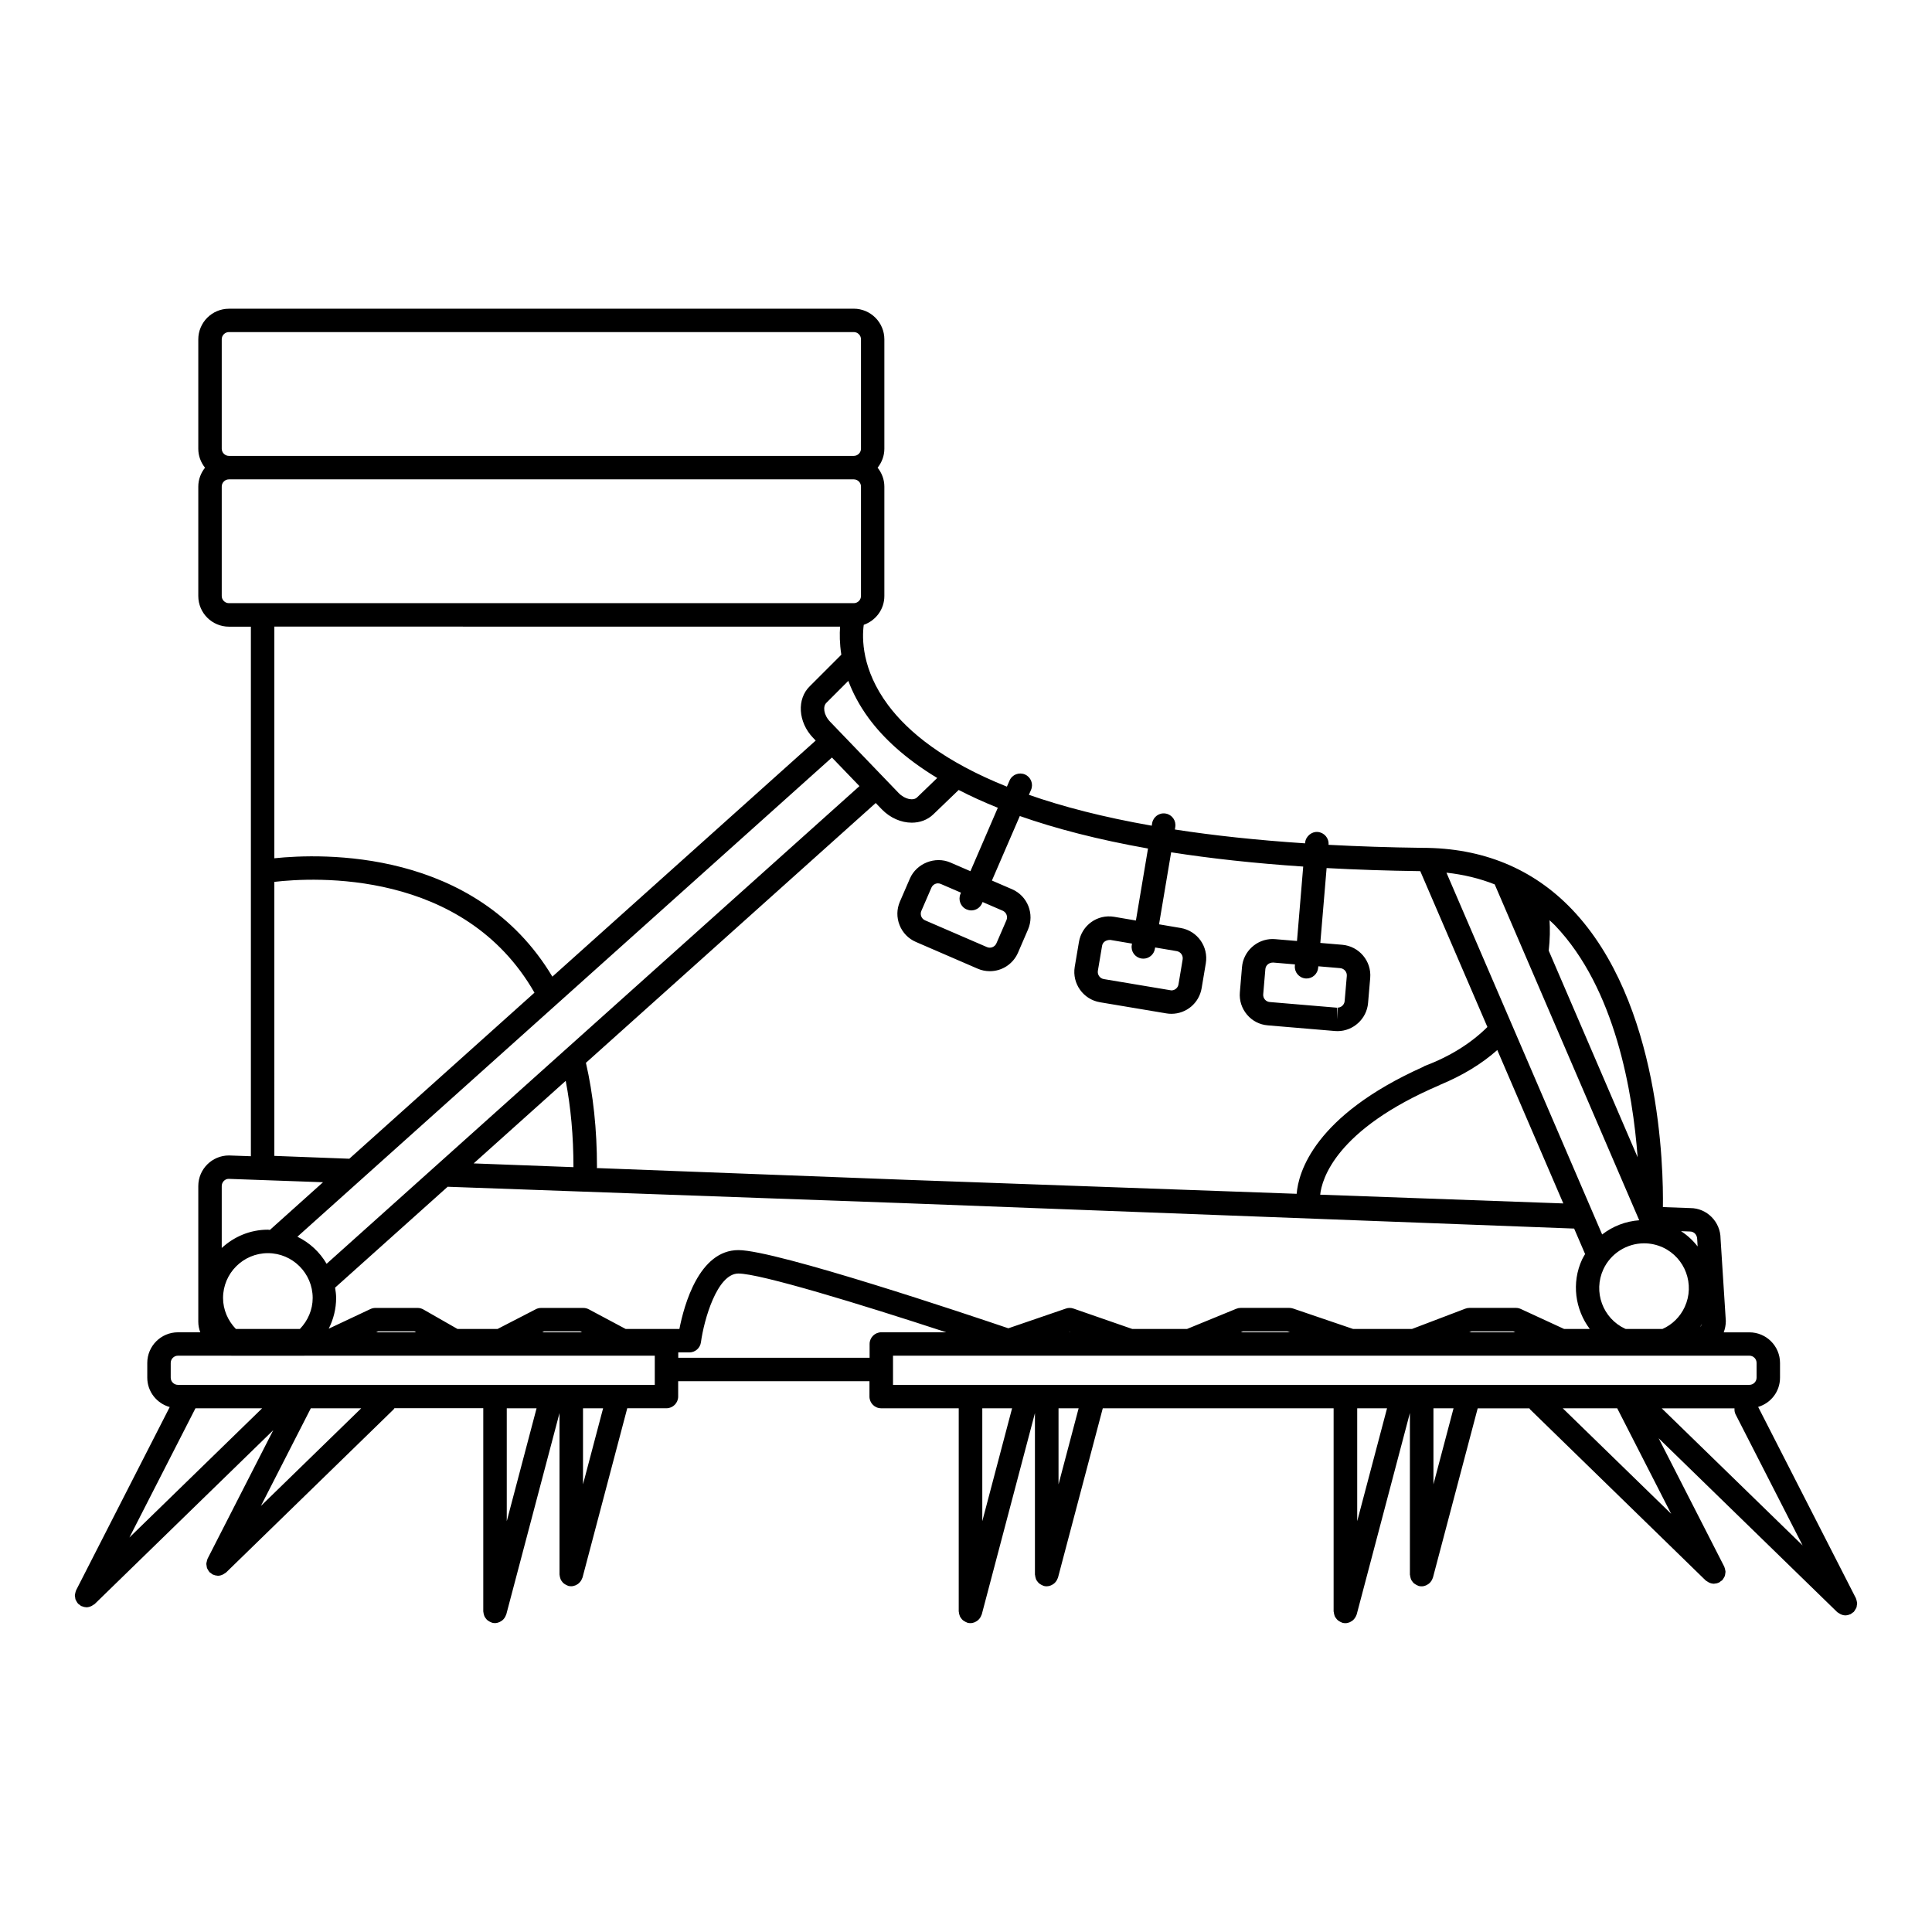
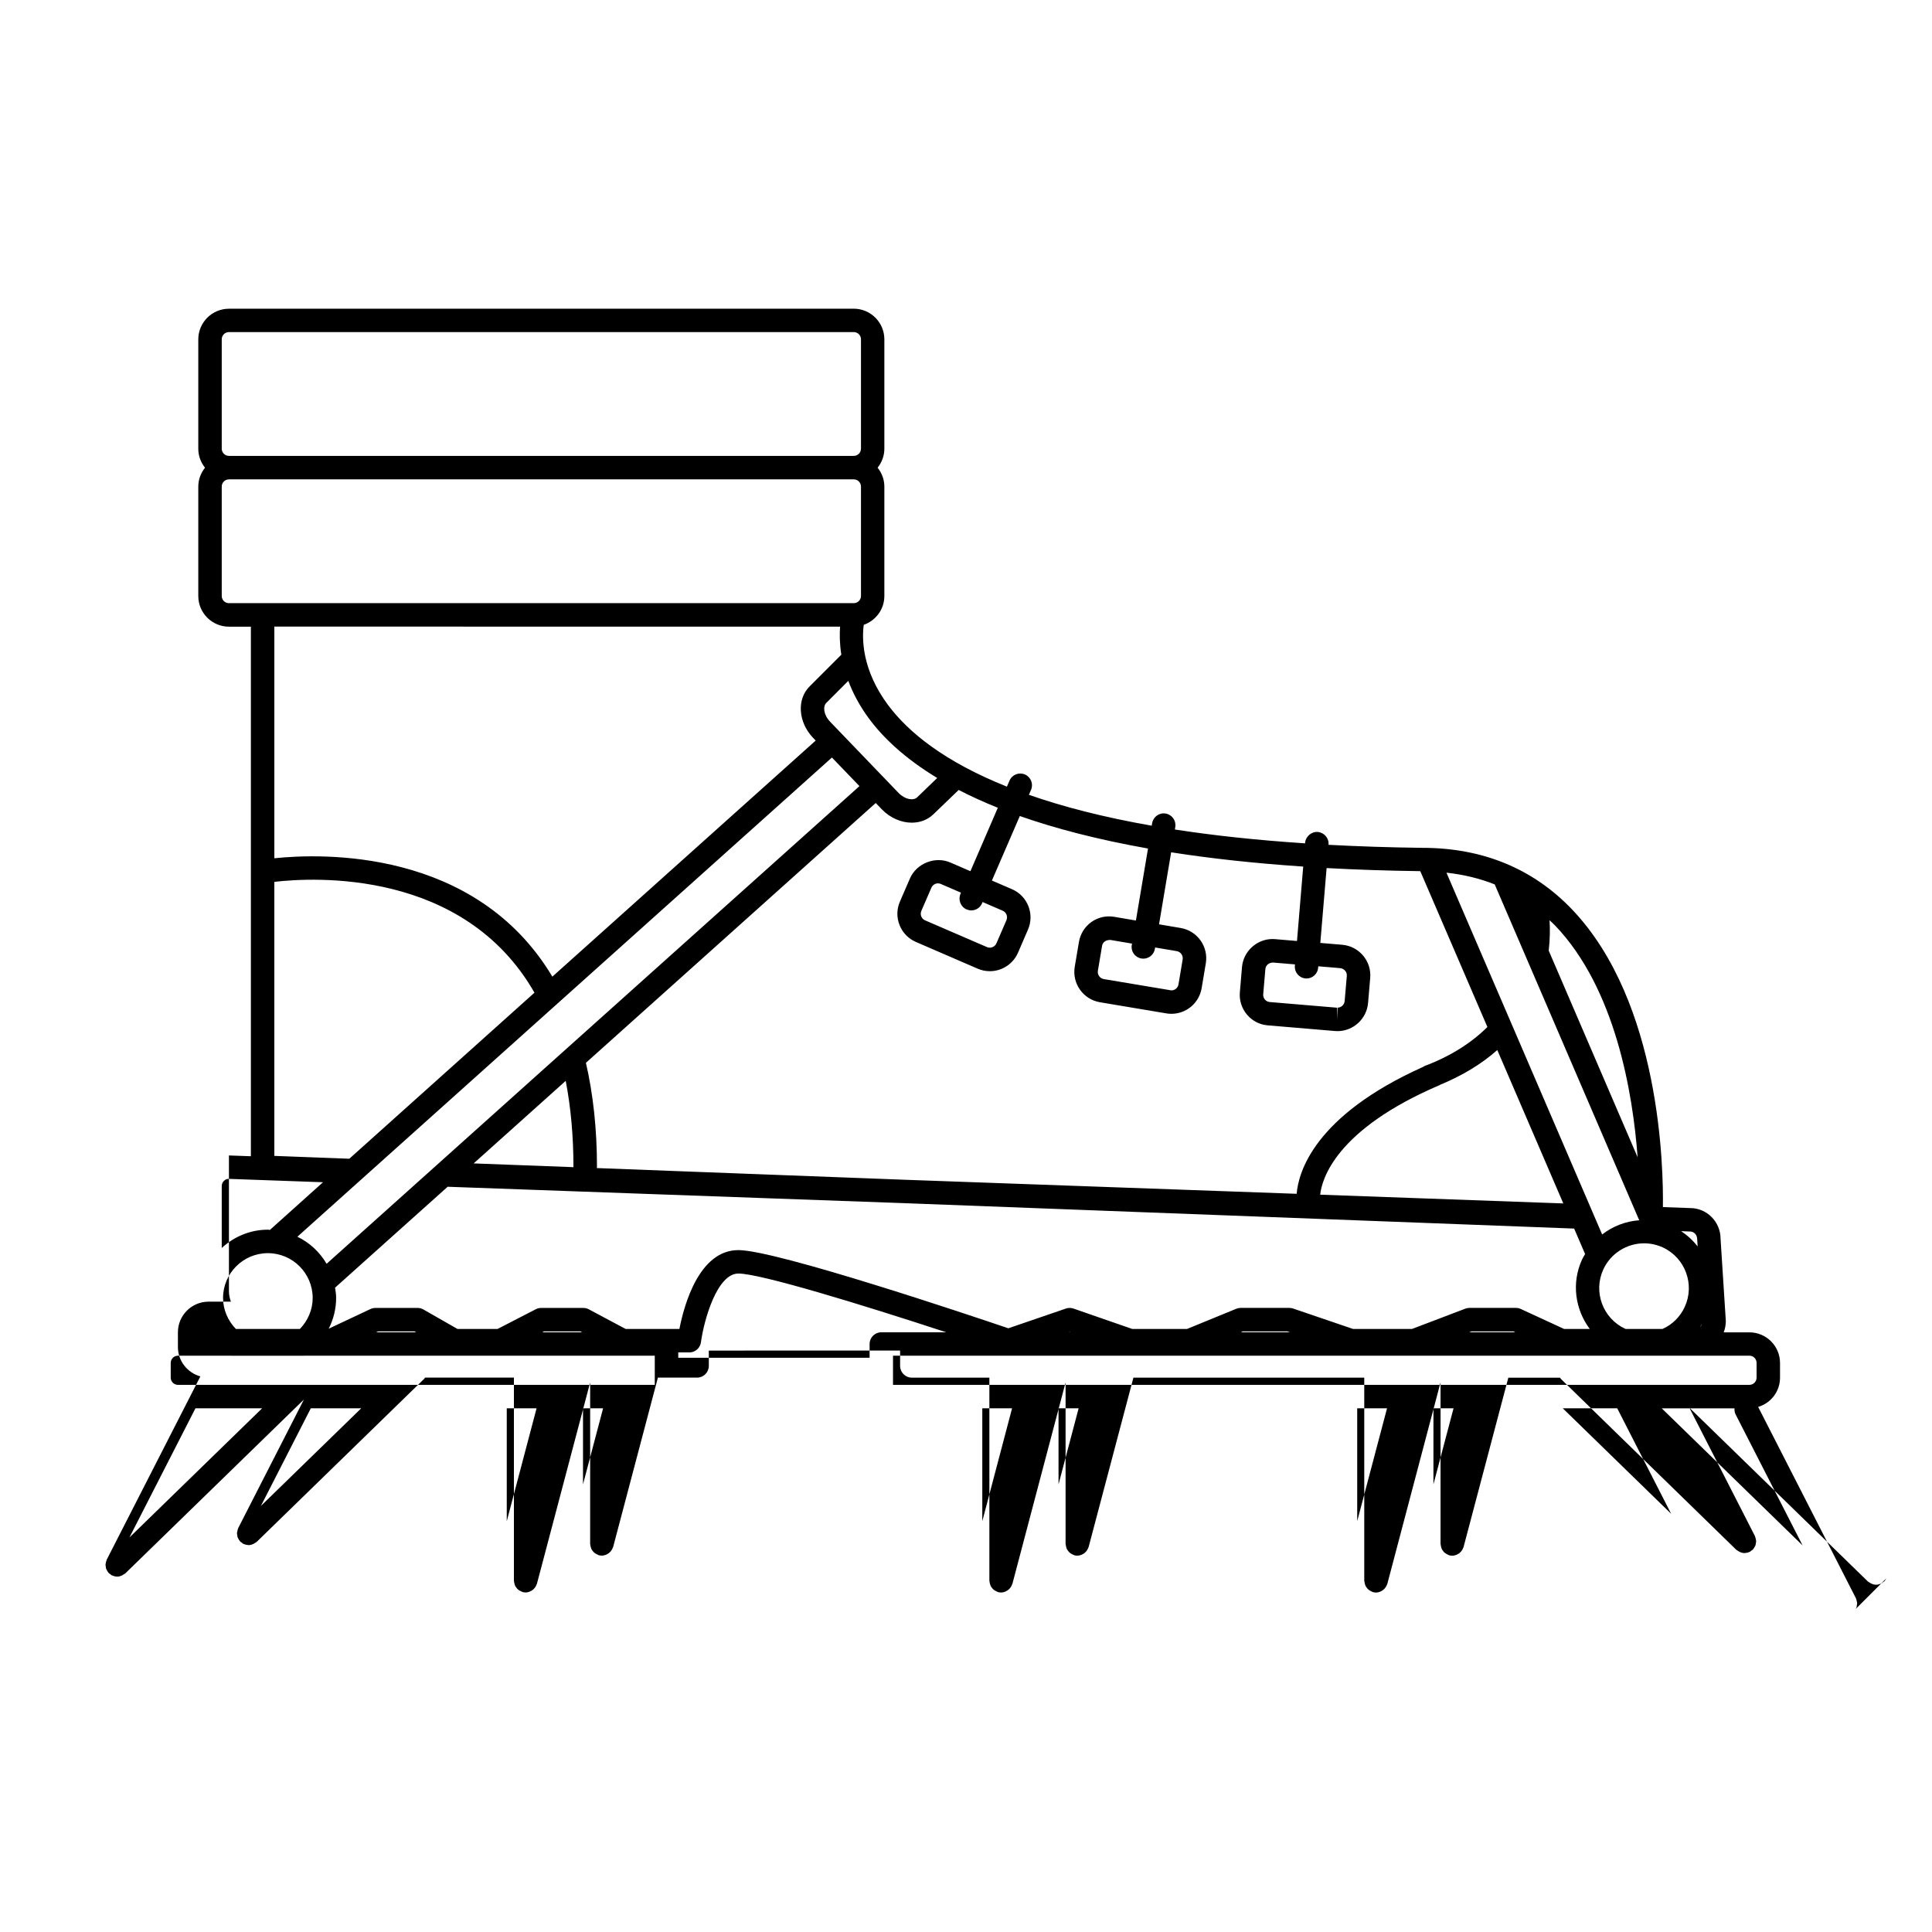
<svg xmlns="http://www.w3.org/2000/svg" fill="#000000" width="800px" height="800px" version="1.1" viewBox="144 144 512 512">
-   <path d="m635.74 570.44c0.078-0.137 0.184-0.285 0.242-0.438 0.066-0.191 0.082-0.402 0.102-0.602 0.039-0.188 0.082-0.375 0.074-0.574-0.004-0.176-0.074-0.34-0.109-0.527-0.051-0.219-0.082-0.441-0.184-0.645-0.012-0.043-0.012-0.082-0.031-0.109l-25.906-50.699c3.363-1 5.797-4.066 5.797-7.742v-3.898c0-4.484-3.633-8.121-8.117-8.121h-6.801c0.34-0.93 0.555-1.93 0.555-2.996l-1.395-21.809c0-4.484-3.637-8.125-8-8.125l-7.281-0.262c0.152-10.035-0.539-54.27-24.102-78.91-10.352-10.82-23.707-16.297-39.652-16.297-8.801-0.109-17.074-0.387-24.863-0.801l0.008-0.039c0.141-1.711-1.125-3.207-2.844-3.363-1.586-0.164-3.203 1.129-3.363 2.844l-0.016 0.168c-12.848-0.848-24.297-2.09-34.496-3.668l0.102-0.645c0.285-1.695-0.855-3.301-2.543-3.582-1.699-0.293-3.293 0.859-3.586 2.547l-0.105 0.672c-12.883-2.258-23.621-5.059-32.555-8.184l0.566-1.309c0.684-1.578-0.051-3.402-1.613-4.082-1.582-0.672-3.41 0.035-4.086 1.621l-0.695 1.605c-16.625-6.648-26.129-14.441-31.477-21.602-7.062-9.465-6.93-17.805-6.461-21.285 3.168-1.109 5.461-4.094 5.461-7.641v-28.988c0-1.898-0.688-3.625-1.789-5.016 1.102-1.387 1.789-3.117 1.789-5.016v-28.992c0-4.484-3.644-8.125-8.125-8.125l-165.57 0.012c-4.484 0-8.121 3.644-8.121 8.125v28.988c0 1.898 0.68 3.633 1.781 5.016-1.102 1.395-1.781 3.117-1.781 5.016v28.988c0 4.484 3.641 8.125 8.121 8.125h5.816v140.34l-5.816-0.207c-4.484 0-8.121 3.637-8.121 8.121v35.965c0 0.984 0.203 1.906 0.523 2.785l-5.918-0.004c-4.484 0-8.125 3.641-8.125 8.121v3.898c0 3.723 2.531 6.836 5.949 7.789l-24.812 48.562c-0.02 0.031-0.016 0.074-0.031 0.105-0.094 0.207-0.133 0.422-0.184 0.645-0.031 0.184-0.098 0.363-0.109 0.531-0.008 0.199 0.043 0.379 0.074 0.574 0.023 0.203 0.035 0.41 0.105 0.598 0.062 0.164 0.164 0.297 0.242 0.441 0.113 0.207 0.219 0.414 0.379 0.586 0.027 0.027 0.039 0.066 0.062 0.086 0.113 0.113 0.262 0.168 0.387 0.27 0.145 0.109 0.25 0.242 0.422 0.332 0.039 0.023 0.078 0.012 0.113 0.031 0.379 0.168 0.777 0.273 1.191 0.289 0.031 0 0.074 0.027 0.109 0.027 0.02 0 0.039-0.012 0.059-0.012 0.473-0.016 0.922-0.164 1.355-0.383 0.125-0.07 0.23-0.141 0.352-0.238 0.133-0.086 0.285-0.137 0.406-0.25l47.32-46.062-17.414 34.07c-0.023 0.039-0.016 0.078-0.031 0.105-0.098 0.215-0.137 0.434-0.18 0.66-0.043 0.176-0.098 0.34-0.109 0.523-0.012 0.188 0.035 0.375 0.066 0.562 0.035 0.215 0.043 0.41 0.109 0.609 0.047 0.148 0.156 0.289 0.238 0.441 0.109 0.207 0.219 0.41 0.379 0.582 0.027 0.031 0.035 0.07 0.062 0.09 0.117 0.121 0.266 0.16 0.391 0.262 0.141 0.113 0.25 0.25 0.422 0.332 0.035 0.023 0.078 0.008 0.113 0.039 0.367 0.168 0.762 0.262 1.164 0.285 0.047 0 0.086 0.023 0.129 0.023 0.016 0 0.031-0.008 0.043-0.008 0.484-0.008 0.941-0.152 1.371-0.383 0.125-0.066 0.23-0.137 0.352-0.227 0.129-0.098 0.285-0.152 0.406-0.266l44.383-43.211c0.086-0.086 0.129-0.199 0.207-0.309h23.551v53.836c0 0.078 0.035 0.133 0.035 0.207 0.016 0.223 0.07 0.422 0.129 0.645 0.055 0.172 0.094 0.348 0.176 0.512 0.094 0.188 0.219 0.352 0.34 0.512 0.121 0.152 0.23 0.301 0.375 0.426s0.316 0.227 0.492 0.336c0.176 0.098 0.348 0.203 0.551 0.262 0.07 0.031 0.125 0.082 0.203 0.102 0.27 0.074 0.531 0.109 0.793 0.109 0.391 0 0.766-0.09 1.117-0.238 0.109-0.043 0.199-0.102 0.301-0.152 0.223-0.117 0.441-0.25 0.633-0.426 0.098-0.086 0.188-0.18 0.281-0.289 0.148-0.18 0.281-0.371 0.395-0.582 0.062-0.117 0.125-0.242 0.176-0.398 0.023-0.082 0.078-0.133 0.105-0.23l14.102-53.348v42.789c0 0.074 0.031 0.129 0.035 0.207 0.016 0.227 0.07 0.426 0.129 0.645 0.055 0.184 0.098 0.352 0.176 0.523 0.094 0.18 0.215 0.34 0.344 0.504 0.113 0.152 0.23 0.309 0.371 0.418 0.145 0.133 0.316 0.234 0.492 0.34 0.176 0.098 0.352 0.203 0.551 0.27 0.074 0.023 0.125 0.082 0.203 0.105 0.27 0.066 0.531 0.098 0.789 0.098 0.391 0 0.766-0.09 1.121-0.234 0.109-0.039 0.195-0.102 0.301-0.156 0.227-0.105 0.441-0.25 0.629-0.43 0.105-0.082 0.188-0.168 0.277-0.285 0.152-0.176 0.293-0.371 0.398-0.582 0.07-0.121 0.125-0.242 0.176-0.395 0.031-0.082 0.082-0.137 0.109-0.234l11.852-44.855h10.387c1.715 0 3.106-1.395 3.106-3.106v-4.059l50.695-0.008v4.074c0 1.719 1.395 3.106 3.106 3.106h20.551v53.828c0 0.082 0.039 0.137 0.043 0.219 0.016 0.215 0.062 0.414 0.125 0.645 0.051 0.168 0.098 0.34 0.176 0.508 0.098 0.184 0.215 0.348 0.344 0.508 0.117 0.152 0.23 0.309 0.375 0.426 0.145 0.133 0.316 0.227 0.492 0.328 0.172 0.105 0.348 0.207 0.547 0.277 0.074 0.023 0.125 0.078 0.203 0.098 0.27 0.078 0.531 0.102 0.797 0.102 0.387 0 0.762-0.086 1.113-0.227 0.109-0.047 0.195-0.109 0.301-0.16 0.227-0.113 0.441-0.25 0.625-0.426 0.102-0.086 0.195-0.18 0.289-0.293 0.137-0.176 0.281-0.367 0.395-0.578 0.062-0.121 0.117-0.242 0.168-0.395 0.039-0.082 0.086-0.145 0.113-0.234l14.09-53.348v42.789c0 0.074 0.043 0.137 0.047 0.211 0.016 0.223 0.07 0.426 0.129 0.645 0.051 0.176 0.094 0.352 0.172 0.52 0.098 0.18 0.219 0.344 0.352 0.508 0.109 0.148 0.23 0.305 0.371 0.414 0.141 0.137 0.316 0.242 0.492 0.34 0.172 0.102 0.348 0.203 0.551 0.27 0.078 0.023 0.125 0.082 0.199 0.098 0.273 0.078 0.535 0.105 0.797 0.105 0.387 0 0.758-0.082 1.113-0.234 0.105-0.039 0.203-0.109 0.301-0.152 0.23-0.109 0.441-0.254 0.629-0.426 0.105-0.082 0.191-0.184 0.285-0.293 0.145-0.172 0.285-0.363 0.391-0.574 0.078-0.129 0.125-0.25 0.18-0.395 0.031-0.082 0.082-0.145 0.105-0.238l11.863-44.859h61.176v53.832c0 0.078 0.043 0.133 0.051 0.207 0.016 0.227 0.07 0.43 0.125 0.645 0.051 0.176 0.094 0.348 0.176 0.516 0.098 0.184 0.219 0.348 0.352 0.508 0.105 0.152 0.23 0.301 0.371 0.426 0.137 0.125 0.316 0.227 0.492 0.336 0.168 0.098 0.348 0.207 0.547 0.27 0.078 0.023 0.129 0.078 0.207 0.098 0.27 0.07 0.531 0.105 0.785 0.105 0.402 0 0.766-0.09 1.129-0.23 0.105-0.047 0.18-0.105 0.285-0.152 0.234-0.117 0.445-0.254 0.645-0.434 0.094-0.086 0.184-0.18 0.262-0.281 0.156-0.188 0.297-0.379 0.402-0.59 0.078-0.117 0.129-0.25 0.184-0.395 0.031-0.082 0.082-0.137 0.105-0.234l14.098-53.379v42.828c0 0.07 0.039 0.129 0.047 0.207 0.016 0.223 0.07 0.43 0.129 0.645 0.055 0.18 0.086 0.348 0.176 0.52 0.09 0.18 0.215 0.344 0.34 0.504 0.117 0.152 0.234 0.309 0.375 0.43 0.148 0.121 0.32 0.223 0.492 0.324 0.18 0.105 0.344 0.207 0.551 0.277 0.078 0.023 0.121 0.082 0.207 0.102 0.262 0.066 0.531 0.094 0.785 0.094 0.395 0 0.766-0.082 1.117-0.23 0.109-0.039 0.199-0.105 0.297-0.156 0.238-0.109 0.438-0.254 0.637-0.426 0.105-0.082 0.184-0.176 0.277-0.289 0.152-0.172 0.281-0.375 0.402-0.578 0.066-0.121 0.121-0.242 0.172-0.395 0.031-0.082 0.082-0.141 0.102-0.238l11.859-44.855h13.703c0.082 0.094 0.109 0.207 0.207 0.301l46.496 45.297c0.121 0.109 0.277 0.168 0.41 0.266 0.113 0.082 0.227 0.152 0.352 0.227 0.426 0.227 0.883 0.371 1.359 0.383 0.02 0 0.039 0.016 0.062 0.016 0.039 0 0.07-0.027 0.105-0.027 0.41-0.016 0.812-0.109 1.191-0.289 0.039-0.016 0.082-0.008 0.113-0.031 0.168-0.086 0.277-0.227 0.414-0.336 0.129-0.094 0.277-0.141 0.391-0.254 0.031-0.031 0.043-0.074 0.066-0.09 0.152-0.184 0.254-0.379 0.379-0.582 0.082-0.145 0.188-0.293 0.242-0.457 0.07-0.188 0.082-0.391 0.109-0.586 0.031-0.195 0.082-0.383 0.074-0.574-0.012-0.176-0.074-0.355-0.105-0.531-0.055-0.223-0.082-0.434-0.184-0.645-0.016-0.039-0.008-0.082-0.023-0.105l-17.41-34.059 47.32 46.066c0.113 0.109 0.27 0.164 0.406 0.262 0.117 0.086 0.227 0.16 0.352 0.227 0.43 0.227 0.887 0.375 1.363 0.383 0.027 0 0.035 0.016 0.059 0.016 0.035 0 0.082-0.023 0.109-0.023 0.406-0.016 0.801-0.113 1.188-0.293 0.043-0.016 0.082-0.008 0.109-0.031 0.16-0.082 0.277-0.227 0.418-0.332 0.121-0.094 0.277-0.137 0.391-0.262 0.031-0.031 0.043-0.07 0.066-0.09 0.18-0.219 0.281-0.426 0.406-0.637zm-31.801-51.637 17.77 34.754-37.324-36.328h19.277c-0.035 0.527 0.023 1.066 0.277 1.574zm-387.24-141.1c10.395-1.219 50.16-3.441 68.941 29.367l-49.066 44.004-19.871-0.75zm147.77-32.953 7.297 7.578-77.793 69.727c-0.004 0.008-0.008 0.008-0.02 0.016l-63.398 56.848c-1.816-3.106-4.492-5.602-7.742-7.176zm-68.5 108.56v0l-26.445-0.996 24.395-21.875c1.352 7.004 2.051 14.637 2.051 22.871zm-80.98 22.789c6.547 0 11.875 5.332 11.875 11.879 0 3.106-1.27 6.012-3.394 8.211h-16.961c-2.125-2.199-3.398-5.121-3.398-8.211 0.004-6.547 5.336-11.879 11.879-11.879zm94.809 20.086-9.762-5.207c-0.453-0.242-0.957-0.359-1.469-0.359h-11.148c-0.496 0-0.984 0.105-1.422 0.34l-10.133 5.227h-10.629l-9.027-5.16c-0.473-0.27-1-0.41-1.543-0.41h-11.16c-0.457 0-0.914 0.098-1.332 0.293l-11.055 5.207c1.258-2.504 1.961-5.277 1.961-8.145 0-0.938-0.137-1.84-0.277-2.731l29.832-26.738 120.89 4.344 177.64 6.738 2.906 6.75c-0.277 0.477-0.562 0.945-0.801 1.438-2.875 6.242-1.824 13.254 2.035 18.414h-6.801l-11.469-5.293c-0.41-0.184-0.848-0.289-1.301-0.289h-12.324c-0.379 0-0.75 0.078-1.105 0.211l-14.098 5.367h-15.637l-15.883-5.41c-0.332-0.105-0.668-0.168-1-0.168h-12.902c-0.41 0-0.805 0.082-1.184 0.242l-13.016 5.336h-14.539l-15.539-5.394c-0.656-0.234-1.375-0.238-2.031-0.008l-15.254 5.227c-9.766-3.316-61.516-20.719-71.535-20.719-10.414 0-14.395 14.535-15.637 20.895zm-11.555 0.887h-10.539l0.473-0.242h9.617zm-43.973 0h-10.578l0.516-0.242h9.641zm271.29-65.523c0.031-0.008 0.051-0.047 0.07-0.059 5.894-2.438 10.988-5.508 15.168-9.219l17.496 40.652-64.43-2.32c0.426-4.016 4.004-17.23 31.695-29.055zm52.852 35.832c-3.621 0.262-7.027 1.598-9.824 3.769l-23.898-55.547-17.367-40.336c4.531 0.5 8.816 1.527 12.793 3.109zm12.055 22.98c-1.203 2.613-3.312 4.695-5.887 5.824h-9.727c-0.043-0.016-0.121-0.023-0.152-0.043-5.949-2.746-8.543-9.82-5.793-15.762 1.934-4.18 6.176-6.887 10.797-6.887 1.719 0 3.398 0.375 4.981 1.094 5.934 2.762 8.527 9.832 5.781 15.773zm-162.99 6.644 0.164 0.062h-0.344zm45.91-0.18h11.77l0.715 0.242h-13.066zm60.598 0h11.047l0.539 0.242h-12.219zm60.566-1.176c0.195-0.262 0.328-0.57 0.504-0.863-0.109 0.34-0.254 0.637-0.504 0.863zm-0.773-23.188 0.109 1.859c-1.207-1.562-2.676-2.934-4.394-4.047l2.363 0.09c1.055-0.012 1.918 0.844 1.922 2.098zm-15.789-21.773-23.562-54.758c0.348-3.055 0.359-5.793 0.219-8.055 0.488 0.469 0.992 0.895 1.453 1.375 16.012 16.73 20.609 44.367 21.891 61.438zm-177.82-65.68c0.406 0.172 0.82 0.262 1.23 0.262 1.199 0 2.344-0.707 2.856-1.883l0.137-0.344 5.332 2.305c0.965 0.418 1.41 1.543 0.992 2.516l-2.656 6.129c-0.406 0.945-1.543 1.422-2.512 0.992l-16.387-7.082c-0.469-0.199-0.828-0.57-1.016-1.043-0.184-0.477-0.176-0.996 0.023-1.465l2.66-6.137c0.309-0.703 0.992-1.16 1.754-1.16 0.254 0 0.516 0.059 0.754 0.164l5.332 2.301-0.137 0.344c-0.668 1.598 0.062 3.426 1.637 4.102zm-4.328-12.438c-4.019-1.734-8.945 0.223-10.695 4.227l-2.664 6.148c-0.859 1.992-0.891 4.199-0.086 6.215 0.797 2.023 2.34 3.606 4.328 4.465l16.375 7.086c1.023 0.445 2.109 0.664 3.219 0.664 3.238 0 6.16-1.914 7.461-4.898l2.648-6.133c1.785-4.109-0.102-8.902-4.223-10.691l-5.336-2.301 7.394-17.098c9.367 3.297 20.582 6.234 33.973 8.613l-3.207 19.078-5.742-0.98c-4.523-0.762-8.625 2.297-9.355 6.672l-1.117 6.602c-0.73 4.418 2.258 8.613 6.672 9.363l17.602 2.953c0.449 0.082 0.902 0.113 1.344 0.113 3.984 0 7.344-2.856 8.016-6.789l1.105-6.586c0.742-4.414-2.231-8.617-6.656-9.367l-5.738-0.973 3.211-19.086c10.383 1.625 22.008 2.91 34.996 3.781l-1.648 19.723-5.781-0.488-0.699-0.031c-4.18 0-7.742 3.266-8.094 7.434l-0.566 6.672c-0.184 2.172 0.492 4.266 1.895 5.934 1.395 1.66 3.363 2.668 5.516 2.836l17.777 1.5 0.688 0.031c4.184 0 7.742-3.266 8.098-7.438l0.57-6.672c0.379-4.457-2.949-8.395-7.422-8.777l-5.801-0.488 1.668-19.84c7.793 0.426 16.066 0.703 24.824 0.82l17.789 41.301c-4.289 4.258-9.824 7.769-16.641 10.332-0.129 0.051-0.227 0.152-0.34 0.211-29.008 12.992-33.129 28.078-33.566 33.66l-103.68-3.715-81.797-3.106c0.012-0.082 0.051-0.145 0.051-0.238 0-10.051-1.008-19.312-2.93-27.652l76.801-68.855 1.574 1.637c2.266 2.356 5.211 3.578 7.984 3.578 2.121 0 4.152-0.719 5.688-2.191l6.734-6.477c3.137 1.621 6.586 3.195 10.375 4.719l-7.258 16.809zm50.633 25.441c0.184 0.031 0.355 0.043 0.527 0.043 1.48 0 2.801-1.074 3.055-2.59l0.066-0.371 5.731 0.969c1.039 0.176 1.734 1.168 1.562 2.211l-1.102 6.594c-0.152 0.922-0.953 1.598-1.887 1.598l-17.902-2.996c-1.043-0.176-1.742-1.168-1.574-2.207l1.113-6.594c0.145-0.91 0.922-1.574 2.137-1.574h0.074l5.727 0.973-0.066 0.367c-0.297 1.695 0.844 3.289 2.539 3.578zm43.512 5.289c0.082 0.012 0.16 0.012 0.25 0.012 1.602 0 2.957-1.223 3.094-2.856l0.035-0.379 5.789 0.492c1.062 0.09 1.852 1.016 1.766 2.062l-0.574 6.672c-0.086 0.984-0.93 1.738-1.902 1.738l0.004 3.121-0.16-3.113-17.793-1.5c-0.496-0.043-0.957-0.277-1.281-0.66-0.336-0.391-0.488-0.887-0.449-1.395l0.57-6.672c0.082-0.977 0.906-1.734 2.051-1.734h0.016l5.781 0.488-0.031 0.379c-0.145 1.695 1.113 3.195 2.836 3.344zm-97.613-53.125-5.359 5.16c-0.914 0.879-3.152 0.598-4.891-1.207l-18.152-18.883c-1.734-1.82-1.934-4.051-0.98-4.984l5.82-5.824c1.168 3.125 2.883 6.461 5.41 9.902 3.809 5.168 9.562 10.637 18.152 15.836zm-189.61-116.26c0-1.051 0.863-1.91 1.91-1.91h165.59c1.047 0 1.906 0.863 1.906 1.91v28.988c0 1.059-0.863 1.91-1.906 1.91h-165.59c-1.055 0-1.91-0.855-1.91-1.91zm0 68.02v-28.988c0-1.055 0.863-1.91 1.91-1.91h165.59c1.047 0 1.906 0.859 1.906 1.91v28.988c0 1.055-0.863 1.91-1.906 1.91h-165.59c-1.055 0.004-1.91-0.852-1.91-1.91zm163.87 8.125c-0.145 1.93-0.141 4.484 0.328 7.445l-8.32 8.316c-3.535 3.394-3.16 9.551 0.844 13.723l0.684 0.711-69.785 62.566c-20.41-34.105-61.262-32.676-73.68-31.371v-61.391zm-162.07 146.35 25.043 0.895-14.082 12.637c-0.18-0.008-0.352-0.062-0.531-0.062-4.727 0-9 1.871-12.23 4.848v-16.406c0.004-1.051 0.859-1.91 1.801-1.91zm8.906 60.805-35.176 34.242 17.504-34.242zm-0.328 25.879 13.23-25.883h13.359zm73.055-25.879-7.898 29.922v-29.922zm12.309 20.152v-20.152h5.324zm19.031-26.367h-126.38c-1.059 0-1.914-0.859-1.914-1.91v-3.898c0-1.062 0.863-1.918 1.914-1.918h14.125l0.016 0.012h19.367l0.016-0.012h92.844v7.731zm6.211-7.176v-1.418h2.93c1.559 0 2.875-1.152 3.082-2.699 0.805-5.945 4.281-18.207 9.926-18.207 5.754 0 32.219 8.074 55.074 15.57h-17.195c-1.719 0-3.109 1.395-3.109 3.098v0.09 0.082 3.481h-50.707zm56.91-0.551h226.95c1.062 0 1.906 0.863 1.906 1.914v3.902c0 1.059-0.855 1.91-1.906 1.91h-226.95zm31.555 13.941-7.894 29.922v-29.922zm12.309 20.16v-20.16h5.328zm87.059-20.16-7.906 29.906v-29.906zm12.297 20.152v-20.152h5.328zm48.703-20.152 14.293 27.961-28.723-27.961z" />
+   <path d="m635.74 570.44c0.078-0.137 0.184-0.285 0.242-0.438 0.066-0.191 0.082-0.402 0.102-0.602 0.039-0.188 0.082-0.375 0.074-0.574-0.004-0.176-0.074-0.34-0.109-0.527-0.051-0.219-0.082-0.441-0.184-0.645-0.012-0.043-0.012-0.082-0.031-0.109l-25.906-50.699c3.363-1 5.797-4.066 5.797-7.742v-3.898c0-4.484-3.633-8.121-8.117-8.121h-6.801c0.34-0.93 0.555-1.93 0.555-2.996l-1.395-21.809c0-4.484-3.637-8.125-8-8.125l-7.281-0.262c0.152-10.035-0.539-54.27-24.102-78.91-10.352-10.82-23.707-16.297-39.652-16.297-8.801-0.109-17.074-0.387-24.863-0.801l0.008-0.039c0.141-1.711-1.125-3.207-2.844-3.363-1.586-0.164-3.203 1.129-3.363 2.844l-0.016 0.168c-12.848-0.848-24.297-2.09-34.496-3.668l0.102-0.645c0.285-1.695-0.855-3.301-2.543-3.582-1.699-0.293-3.293 0.859-3.586 2.547l-0.105 0.672c-12.883-2.258-23.621-5.059-32.555-8.184l0.566-1.309c0.684-1.578-0.051-3.402-1.613-4.082-1.582-0.672-3.41 0.035-4.086 1.621l-0.695 1.605c-16.625-6.648-26.129-14.441-31.477-21.602-7.062-9.465-6.93-17.805-6.461-21.285 3.168-1.109 5.461-4.094 5.461-7.641v-28.988c0-1.898-0.688-3.625-1.789-5.016 1.102-1.387 1.789-3.117 1.789-5.016v-28.992c0-4.484-3.644-8.125-8.125-8.125l-165.57 0.012c-4.484 0-8.121 3.644-8.121 8.125v28.988c0 1.898 0.68 3.633 1.781 5.016-1.102 1.395-1.781 3.117-1.781 5.016v28.988c0 4.484 3.641 8.125 8.121 8.125h5.816v140.34l-5.816-0.207v35.965c0 0.984 0.203 1.906 0.523 2.785l-5.918-0.004c-4.484 0-8.125 3.641-8.125 8.121v3.898c0 3.723 2.531 6.836 5.949 7.789l-24.812 48.562c-0.02 0.031-0.016 0.074-0.031 0.105-0.094 0.207-0.133 0.422-0.184 0.645-0.031 0.184-0.098 0.363-0.109 0.531-0.008 0.199 0.043 0.379 0.074 0.574 0.023 0.203 0.035 0.41 0.105 0.598 0.062 0.164 0.164 0.297 0.242 0.441 0.113 0.207 0.219 0.414 0.379 0.586 0.027 0.027 0.039 0.066 0.062 0.086 0.113 0.113 0.262 0.168 0.387 0.27 0.145 0.109 0.25 0.242 0.422 0.332 0.039 0.023 0.078 0.012 0.113 0.031 0.379 0.168 0.777 0.273 1.191 0.289 0.031 0 0.074 0.027 0.109 0.027 0.02 0 0.039-0.012 0.059-0.012 0.473-0.016 0.922-0.164 1.355-0.383 0.125-0.07 0.23-0.141 0.352-0.238 0.133-0.086 0.285-0.137 0.406-0.25l47.32-46.062-17.414 34.07c-0.023 0.039-0.016 0.078-0.031 0.105-0.098 0.215-0.137 0.434-0.18 0.66-0.043 0.176-0.098 0.34-0.109 0.523-0.012 0.188 0.035 0.375 0.066 0.562 0.035 0.215 0.043 0.41 0.109 0.609 0.047 0.148 0.156 0.289 0.238 0.441 0.109 0.207 0.219 0.41 0.379 0.582 0.027 0.031 0.035 0.07 0.062 0.09 0.117 0.121 0.266 0.16 0.391 0.262 0.141 0.113 0.25 0.25 0.422 0.332 0.035 0.023 0.078 0.008 0.113 0.039 0.367 0.168 0.762 0.262 1.164 0.285 0.047 0 0.086 0.023 0.129 0.023 0.016 0 0.031-0.008 0.043-0.008 0.484-0.008 0.941-0.152 1.371-0.383 0.125-0.066 0.23-0.137 0.352-0.227 0.129-0.098 0.285-0.152 0.406-0.266l44.383-43.211c0.086-0.086 0.129-0.199 0.207-0.309h23.551v53.836c0 0.078 0.035 0.133 0.035 0.207 0.016 0.223 0.07 0.422 0.129 0.645 0.055 0.172 0.094 0.348 0.176 0.512 0.094 0.188 0.219 0.352 0.34 0.512 0.121 0.152 0.23 0.301 0.375 0.426s0.316 0.227 0.492 0.336c0.176 0.098 0.348 0.203 0.551 0.262 0.07 0.031 0.125 0.082 0.203 0.102 0.27 0.074 0.531 0.109 0.793 0.109 0.391 0 0.766-0.09 1.117-0.238 0.109-0.043 0.199-0.102 0.301-0.152 0.223-0.117 0.441-0.25 0.633-0.426 0.098-0.086 0.188-0.18 0.281-0.289 0.148-0.18 0.281-0.371 0.395-0.582 0.062-0.117 0.125-0.242 0.176-0.398 0.023-0.082 0.078-0.133 0.105-0.23l14.102-53.348v42.789c0 0.074 0.031 0.129 0.035 0.207 0.016 0.227 0.07 0.426 0.129 0.645 0.055 0.184 0.098 0.352 0.176 0.523 0.094 0.18 0.215 0.34 0.344 0.504 0.113 0.152 0.23 0.309 0.371 0.418 0.145 0.133 0.316 0.234 0.492 0.34 0.176 0.098 0.352 0.203 0.551 0.27 0.074 0.023 0.125 0.082 0.203 0.105 0.27 0.066 0.531 0.098 0.789 0.098 0.391 0 0.766-0.09 1.121-0.234 0.109-0.039 0.195-0.102 0.301-0.156 0.227-0.105 0.441-0.25 0.629-0.43 0.105-0.082 0.188-0.168 0.277-0.285 0.152-0.176 0.293-0.371 0.398-0.582 0.07-0.121 0.125-0.242 0.176-0.395 0.031-0.082 0.082-0.137 0.109-0.234l11.852-44.855h10.387c1.715 0 3.106-1.395 3.106-3.106v-4.059l50.695-0.008v4.074c0 1.719 1.395 3.106 3.106 3.106h20.551v53.828c0 0.082 0.039 0.137 0.043 0.219 0.016 0.215 0.062 0.414 0.125 0.645 0.051 0.168 0.098 0.34 0.176 0.508 0.098 0.184 0.215 0.348 0.344 0.508 0.117 0.152 0.23 0.309 0.375 0.426 0.145 0.133 0.316 0.227 0.492 0.328 0.172 0.105 0.348 0.207 0.547 0.277 0.074 0.023 0.125 0.078 0.203 0.098 0.27 0.078 0.531 0.102 0.797 0.102 0.387 0 0.762-0.086 1.113-0.227 0.109-0.047 0.195-0.109 0.301-0.16 0.227-0.113 0.441-0.25 0.625-0.426 0.102-0.086 0.195-0.18 0.289-0.293 0.137-0.176 0.281-0.367 0.395-0.578 0.062-0.121 0.117-0.242 0.168-0.395 0.039-0.082 0.086-0.145 0.113-0.234l14.09-53.348v42.789c0 0.074 0.043 0.137 0.047 0.211 0.016 0.223 0.07 0.426 0.129 0.645 0.051 0.176 0.094 0.352 0.172 0.52 0.098 0.18 0.219 0.344 0.352 0.508 0.109 0.148 0.23 0.305 0.371 0.414 0.141 0.137 0.316 0.242 0.492 0.34 0.172 0.102 0.348 0.203 0.551 0.27 0.078 0.023 0.125 0.082 0.199 0.098 0.273 0.078 0.535 0.105 0.797 0.105 0.387 0 0.758-0.082 1.113-0.234 0.105-0.039 0.203-0.109 0.301-0.152 0.23-0.109 0.441-0.254 0.629-0.426 0.105-0.082 0.191-0.184 0.285-0.293 0.145-0.172 0.285-0.363 0.391-0.574 0.078-0.129 0.125-0.25 0.18-0.395 0.031-0.082 0.082-0.145 0.105-0.238l11.863-44.859h61.176v53.832c0 0.078 0.043 0.133 0.051 0.207 0.016 0.227 0.07 0.43 0.125 0.645 0.051 0.176 0.094 0.348 0.176 0.516 0.098 0.184 0.219 0.348 0.352 0.508 0.105 0.152 0.23 0.301 0.371 0.426 0.137 0.125 0.316 0.227 0.492 0.336 0.168 0.098 0.348 0.207 0.547 0.27 0.078 0.023 0.129 0.078 0.207 0.098 0.27 0.07 0.531 0.105 0.785 0.105 0.402 0 0.766-0.09 1.129-0.23 0.105-0.047 0.18-0.105 0.285-0.152 0.234-0.117 0.445-0.254 0.645-0.434 0.094-0.086 0.184-0.18 0.262-0.281 0.156-0.188 0.297-0.379 0.402-0.59 0.078-0.117 0.129-0.25 0.184-0.395 0.031-0.082 0.082-0.137 0.105-0.234l14.098-53.379v42.828c0 0.07 0.039 0.129 0.047 0.207 0.016 0.223 0.07 0.43 0.129 0.645 0.055 0.18 0.086 0.348 0.176 0.52 0.09 0.18 0.215 0.344 0.34 0.504 0.117 0.152 0.234 0.309 0.375 0.43 0.148 0.121 0.32 0.223 0.492 0.324 0.18 0.105 0.344 0.207 0.551 0.277 0.078 0.023 0.121 0.082 0.207 0.102 0.262 0.066 0.531 0.094 0.785 0.094 0.395 0 0.766-0.082 1.117-0.23 0.109-0.039 0.199-0.105 0.297-0.156 0.238-0.109 0.438-0.254 0.637-0.426 0.105-0.082 0.184-0.176 0.277-0.289 0.152-0.172 0.281-0.375 0.402-0.578 0.066-0.121 0.121-0.242 0.172-0.395 0.031-0.082 0.082-0.141 0.102-0.238l11.859-44.855h13.703c0.082 0.094 0.109 0.207 0.207 0.301l46.496 45.297c0.121 0.109 0.277 0.168 0.41 0.266 0.113 0.082 0.227 0.152 0.352 0.227 0.426 0.227 0.883 0.371 1.359 0.383 0.02 0 0.039 0.016 0.062 0.016 0.039 0 0.07-0.027 0.105-0.027 0.41-0.016 0.812-0.109 1.191-0.289 0.039-0.016 0.082-0.008 0.113-0.031 0.168-0.086 0.277-0.227 0.414-0.336 0.129-0.094 0.277-0.141 0.391-0.254 0.031-0.031 0.043-0.074 0.066-0.09 0.152-0.184 0.254-0.379 0.379-0.582 0.082-0.145 0.188-0.293 0.242-0.457 0.07-0.188 0.082-0.391 0.109-0.586 0.031-0.195 0.082-0.383 0.074-0.574-0.012-0.176-0.074-0.355-0.105-0.531-0.055-0.223-0.082-0.434-0.184-0.645-0.016-0.039-0.008-0.082-0.023-0.105l-17.41-34.059 47.32 46.066c0.113 0.109 0.27 0.164 0.406 0.262 0.117 0.086 0.227 0.16 0.352 0.227 0.43 0.227 0.887 0.375 1.363 0.383 0.027 0 0.035 0.016 0.059 0.016 0.035 0 0.082-0.023 0.109-0.023 0.406-0.016 0.801-0.113 1.188-0.293 0.043-0.016 0.082-0.008 0.109-0.031 0.16-0.082 0.277-0.227 0.418-0.332 0.121-0.094 0.277-0.137 0.391-0.262 0.031-0.031 0.043-0.07 0.066-0.09 0.18-0.219 0.281-0.426 0.406-0.637zm-31.801-51.637 17.77 34.754-37.324-36.328h19.277c-0.035 0.527 0.023 1.066 0.277 1.574zm-387.24-141.1c10.395-1.219 50.16-3.441 68.941 29.367l-49.066 44.004-19.871-0.75zm147.77-32.953 7.297 7.578-77.793 69.727c-0.004 0.008-0.008 0.008-0.02 0.016l-63.398 56.848c-1.816-3.106-4.492-5.602-7.742-7.176zm-68.5 108.56v0l-26.445-0.996 24.395-21.875c1.352 7.004 2.051 14.637 2.051 22.871zm-80.98 22.789c6.547 0 11.875 5.332 11.875 11.879 0 3.106-1.27 6.012-3.394 8.211h-16.961c-2.125-2.199-3.398-5.121-3.398-8.211 0.004-6.547 5.336-11.879 11.879-11.879zm94.809 20.086-9.762-5.207c-0.453-0.242-0.957-0.359-1.469-0.359h-11.148c-0.496 0-0.984 0.105-1.422 0.34l-10.133 5.227h-10.629l-9.027-5.16c-0.473-0.27-1-0.41-1.543-0.41h-11.16c-0.457 0-0.914 0.098-1.332 0.293l-11.055 5.207c1.258-2.504 1.961-5.277 1.961-8.145 0-0.938-0.137-1.84-0.277-2.731l29.832-26.738 120.89 4.344 177.64 6.738 2.906 6.75c-0.277 0.477-0.562 0.945-0.801 1.438-2.875 6.242-1.824 13.254 2.035 18.414h-6.801l-11.469-5.293c-0.41-0.184-0.848-0.289-1.301-0.289h-12.324c-0.379 0-0.75 0.078-1.105 0.211l-14.098 5.367h-15.637l-15.883-5.41c-0.332-0.105-0.668-0.168-1-0.168h-12.902c-0.41 0-0.805 0.082-1.184 0.242l-13.016 5.336h-14.539l-15.539-5.394c-0.656-0.234-1.375-0.238-2.031-0.008l-15.254 5.227c-9.766-3.316-61.516-20.719-71.535-20.719-10.414 0-14.395 14.535-15.637 20.895zm-11.555 0.887h-10.539l0.473-0.242h9.617zm-43.973 0h-10.578l0.516-0.242h9.641zm271.29-65.523c0.031-0.008 0.051-0.047 0.07-0.059 5.894-2.438 10.988-5.508 15.168-9.219l17.496 40.652-64.43-2.32c0.426-4.016 4.004-17.23 31.695-29.055zm52.852 35.832c-3.621 0.262-7.027 1.598-9.824 3.769l-23.898-55.547-17.367-40.336c4.531 0.5 8.816 1.527 12.793 3.109zm12.055 22.98c-1.203 2.613-3.312 4.695-5.887 5.824h-9.727c-0.043-0.016-0.121-0.023-0.152-0.043-5.949-2.746-8.543-9.82-5.793-15.762 1.934-4.18 6.176-6.887 10.797-6.887 1.719 0 3.398 0.375 4.981 1.094 5.934 2.762 8.527 9.832 5.781 15.773zm-162.99 6.644 0.164 0.062h-0.344zm45.91-0.18h11.77l0.715 0.242h-13.066zm60.598 0h11.047l0.539 0.242h-12.219zm60.566-1.176c0.195-0.262 0.328-0.57 0.504-0.863-0.109 0.34-0.254 0.637-0.504 0.863zm-0.773-23.188 0.109 1.859c-1.207-1.562-2.676-2.934-4.394-4.047l2.363 0.09c1.055-0.012 1.918 0.844 1.922 2.098zm-15.789-21.773-23.562-54.758c0.348-3.055 0.359-5.793 0.219-8.055 0.488 0.469 0.992 0.895 1.453 1.375 16.012 16.73 20.609 44.367 21.891 61.438zm-177.82-65.68c0.406 0.172 0.82 0.262 1.23 0.262 1.199 0 2.344-0.707 2.856-1.883l0.137-0.344 5.332 2.305c0.965 0.418 1.41 1.543 0.992 2.516l-2.656 6.129c-0.406 0.945-1.543 1.422-2.512 0.992l-16.387-7.082c-0.469-0.199-0.828-0.57-1.016-1.043-0.184-0.477-0.176-0.996 0.023-1.465l2.66-6.137c0.309-0.703 0.992-1.16 1.754-1.16 0.254 0 0.516 0.059 0.754 0.164l5.332 2.301-0.137 0.344c-0.668 1.598 0.062 3.426 1.637 4.102zm-4.328-12.438c-4.019-1.734-8.945 0.223-10.695 4.227l-2.664 6.148c-0.859 1.992-0.891 4.199-0.086 6.215 0.797 2.023 2.34 3.606 4.328 4.465l16.375 7.086c1.023 0.445 2.109 0.664 3.219 0.664 3.238 0 6.16-1.914 7.461-4.898l2.648-6.133c1.785-4.109-0.102-8.902-4.223-10.691l-5.336-2.301 7.394-17.098c9.367 3.297 20.582 6.234 33.973 8.613l-3.207 19.078-5.742-0.98c-4.523-0.762-8.625 2.297-9.355 6.672l-1.117 6.602c-0.73 4.418 2.258 8.613 6.672 9.363l17.602 2.953c0.449 0.082 0.902 0.113 1.344 0.113 3.984 0 7.344-2.856 8.016-6.789l1.105-6.586c0.742-4.414-2.231-8.617-6.656-9.367l-5.738-0.973 3.211-19.086c10.383 1.625 22.008 2.91 34.996 3.781l-1.648 19.723-5.781-0.488-0.699-0.031c-4.18 0-7.742 3.266-8.094 7.434l-0.566 6.672c-0.184 2.172 0.492 4.266 1.895 5.934 1.395 1.66 3.363 2.668 5.516 2.836l17.777 1.5 0.688 0.031c4.184 0 7.742-3.266 8.098-7.438l0.57-6.672c0.379-4.457-2.949-8.395-7.422-8.777l-5.801-0.488 1.668-19.84c7.793 0.426 16.066 0.703 24.824 0.82l17.789 41.301c-4.289 4.258-9.824 7.769-16.641 10.332-0.129 0.051-0.227 0.152-0.34 0.211-29.008 12.992-33.129 28.078-33.566 33.66l-103.68-3.715-81.797-3.106c0.012-0.082 0.051-0.145 0.051-0.238 0-10.051-1.008-19.312-2.93-27.652l76.801-68.855 1.574 1.637c2.266 2.356 5.211 3.578 7.984 3.578 2.121 0 4.152-0.719 5.688-2.191l6.734-6.477c3.137 1.621 6.586 3.195 10.375 4.719l-7.258 16.809zm50.633 25.441c0.184 0.031 0.355 0.043 0.527 0.043 1.48 0 2.801-1.074 3.055-2.59l0.066-0.371 5.731 0.969c1.039 0.176 1.734 1.168 1.562 2.211l-1.102 6.594c-0.152 0.922-0.953 1.598-1.887 1.598l-17.902-2.996c-1.043-0.176-1.742-1.168-1.574-2.207l1.113-6.594c0.145-0.91 0.922-1.574 2.137-1.574h0.074l5.727 0.973-0.066 0.367c-0.297 1.695 0.844 3.289 2.539 3.578zm43.512 5.289c0.082 0.012 0.16 0.012 0.25 0.012 1.602 0 2.957-1.223 3.094-2.856l0.035-0.379 5.789 0.492c1.062 0.09 1.852 1.016 1.766 2.062l-0.574 6.672c-0.086 0.984-0.93 1.738-1.902 1.738l0.004 3.121-0.16-3.113-17.793-1.5c-0.496-0.043-0.957-0.277-1.281-0.66-0.336-0.391-0.488-0.887-0.449-1.395l0.57-6.672c0.082-0.977 0.906-1.734 2.051-1.734h0.016l5.781 0.488-0.031 0.379c-0.145 1.695 1.113 3.195 2.836 3.344zm-97.613-53.125-5.359 5.16c-0.914 0.879-3.152 0.598-4.891-1.207l-18.152-18.883c-1.734-1.82-1.934-4.051-0.98-4.984l5.82-5.824c1.168 3.125 2.883 6.461 5.41 9.902 3.809 5.168 9.562 10.637 18.152 15.836zm-189.61-116.26c0-1.051 0.863-1.91 1.91-1.91h165.59c1.047 0 1.906 0.863 1.906 1.91v28.988c0 1.059-0.863 1.91-1.906 1.91h-165.59c-1.055 0-1.91-0.855-1.91-1.91zm0 68.02v-28.988c0-1.055 0.863-1.91 1.91-1.91h165.59c1.047 0 1.906 0.859 1.906 1.91v28.988c0 1.055-0.863 1.91-1.906 1.91h-165.59c-1.055 0.004-1.91-0.852-1.91-1.91zm163.87 8.125c-0.145 1.93-0.141 4.484 0.328 7.445l-8.32 8.316c-3.535 3.394-3.16 9.551 0.844 13.723l0.684 0.711-69.785 62.566c-20.41-34.105-61.262-32.676-73.68-31.371v-61.391zm-162.07 146.35 25.043 0.895-14.082 12.637c-0.18-0.008-0.352-0.062-0.531-0.062-4.727 0-9 1.871-12.23 4.848v-16.406c0.004-1.051 0.859-1.91 1.801-1.91zm8.906 60.805-35.176 34.242 17.504-34.242zm-0.328 25.879 13.23-25.883h13.359zm73.055-25.879-7.898 29.922v-29.922zm12.309 20.152v-20.152h5.324zm19.031-26.367h-126.38c-1.059 0-1.914-0.859-1.914-1.91v-3.898c0-1.062 0.863-1.918 1.914-1.918h14.125l0.016 0.012h19.367l0.016-0.012h92.844v7.731zm6.211-7.176v-1.418h2.93c1.559 0 2.875-1.152 3.082-2.699 0.805-5.945 4.281-18.207 9.926-18.207 5.754 0 32.219 8.074 55.074 15.57h-17.195c-1.719 0-3.109 1.395-3.109 3.098v0.09 0.082 3.481h-50.707zm56.91-0.551h226.95c1.062 0 1.906 0.863 1.906 1.914v3.902c0 1.059-0.855 1.91-1.906 1.91h-226.95zm31.555 13.941-7.894 29.922v-29.922zm12.309 20.16v-20.16h5.328zm87.059-20.16-7.906 29.906v-29.906zm12.297 20.152v-20.152h5.328zm48.703-20.152 14.293 27.961-28.723-27.961z" />
</svg>